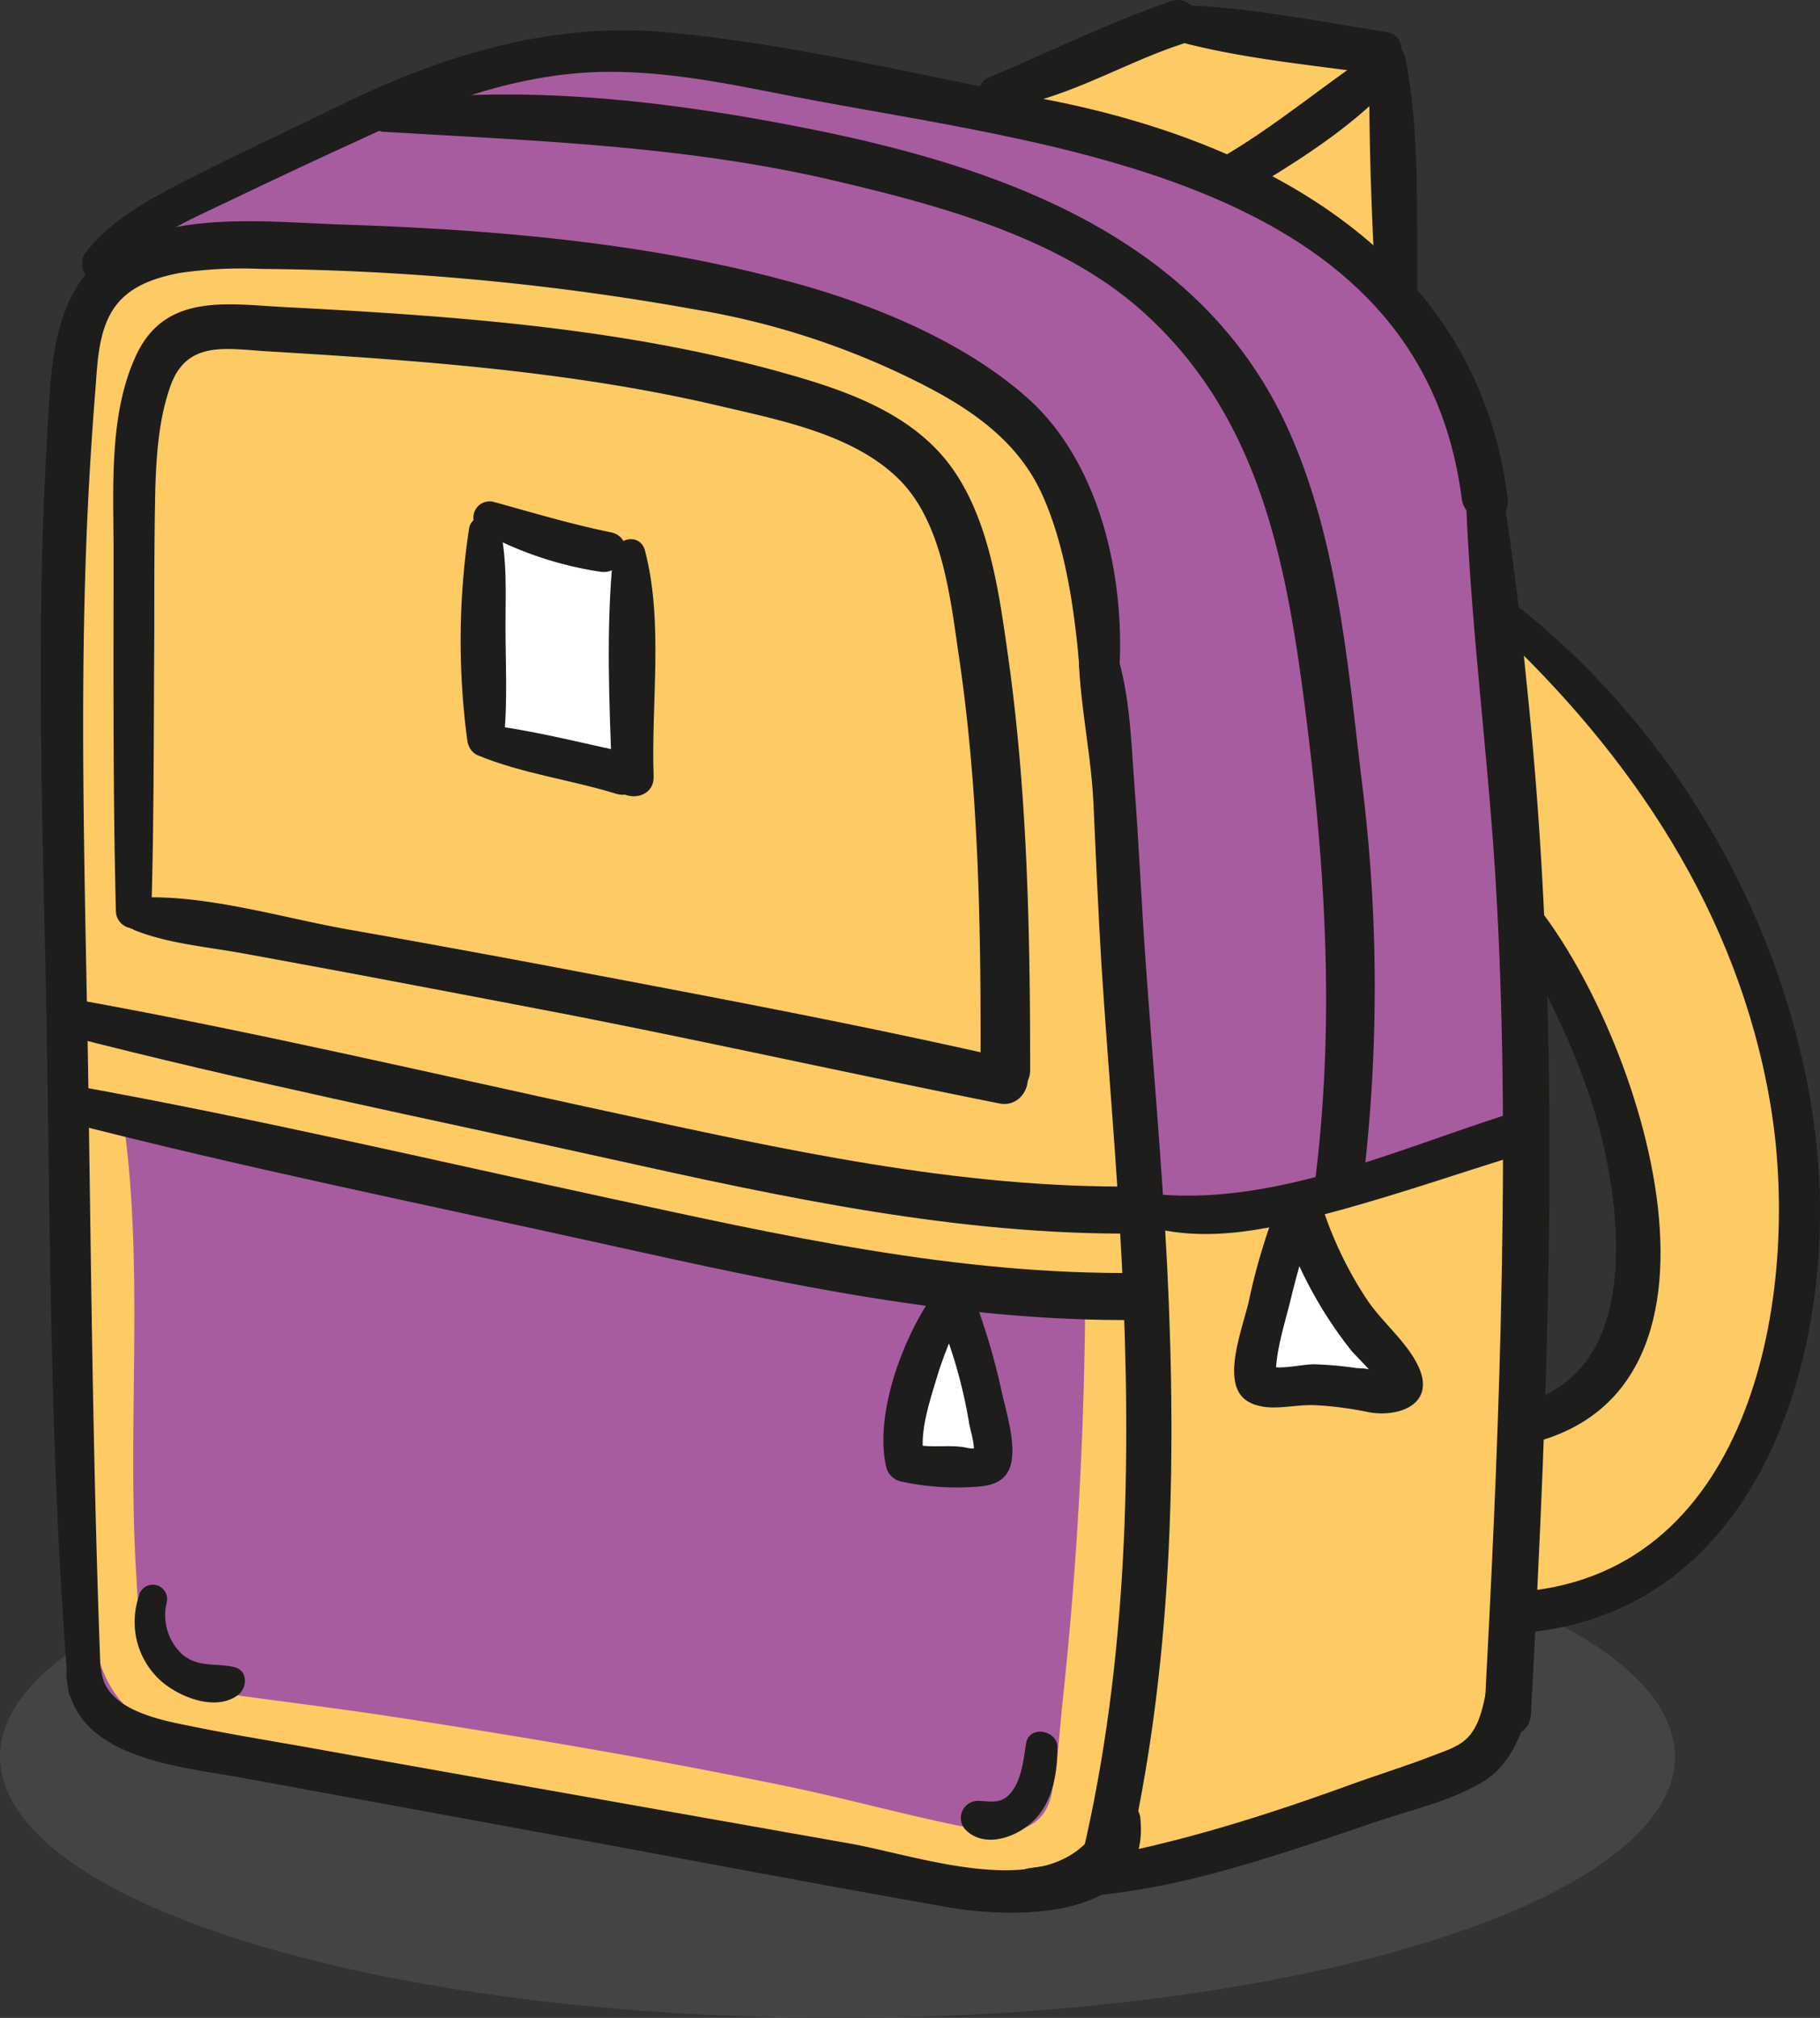
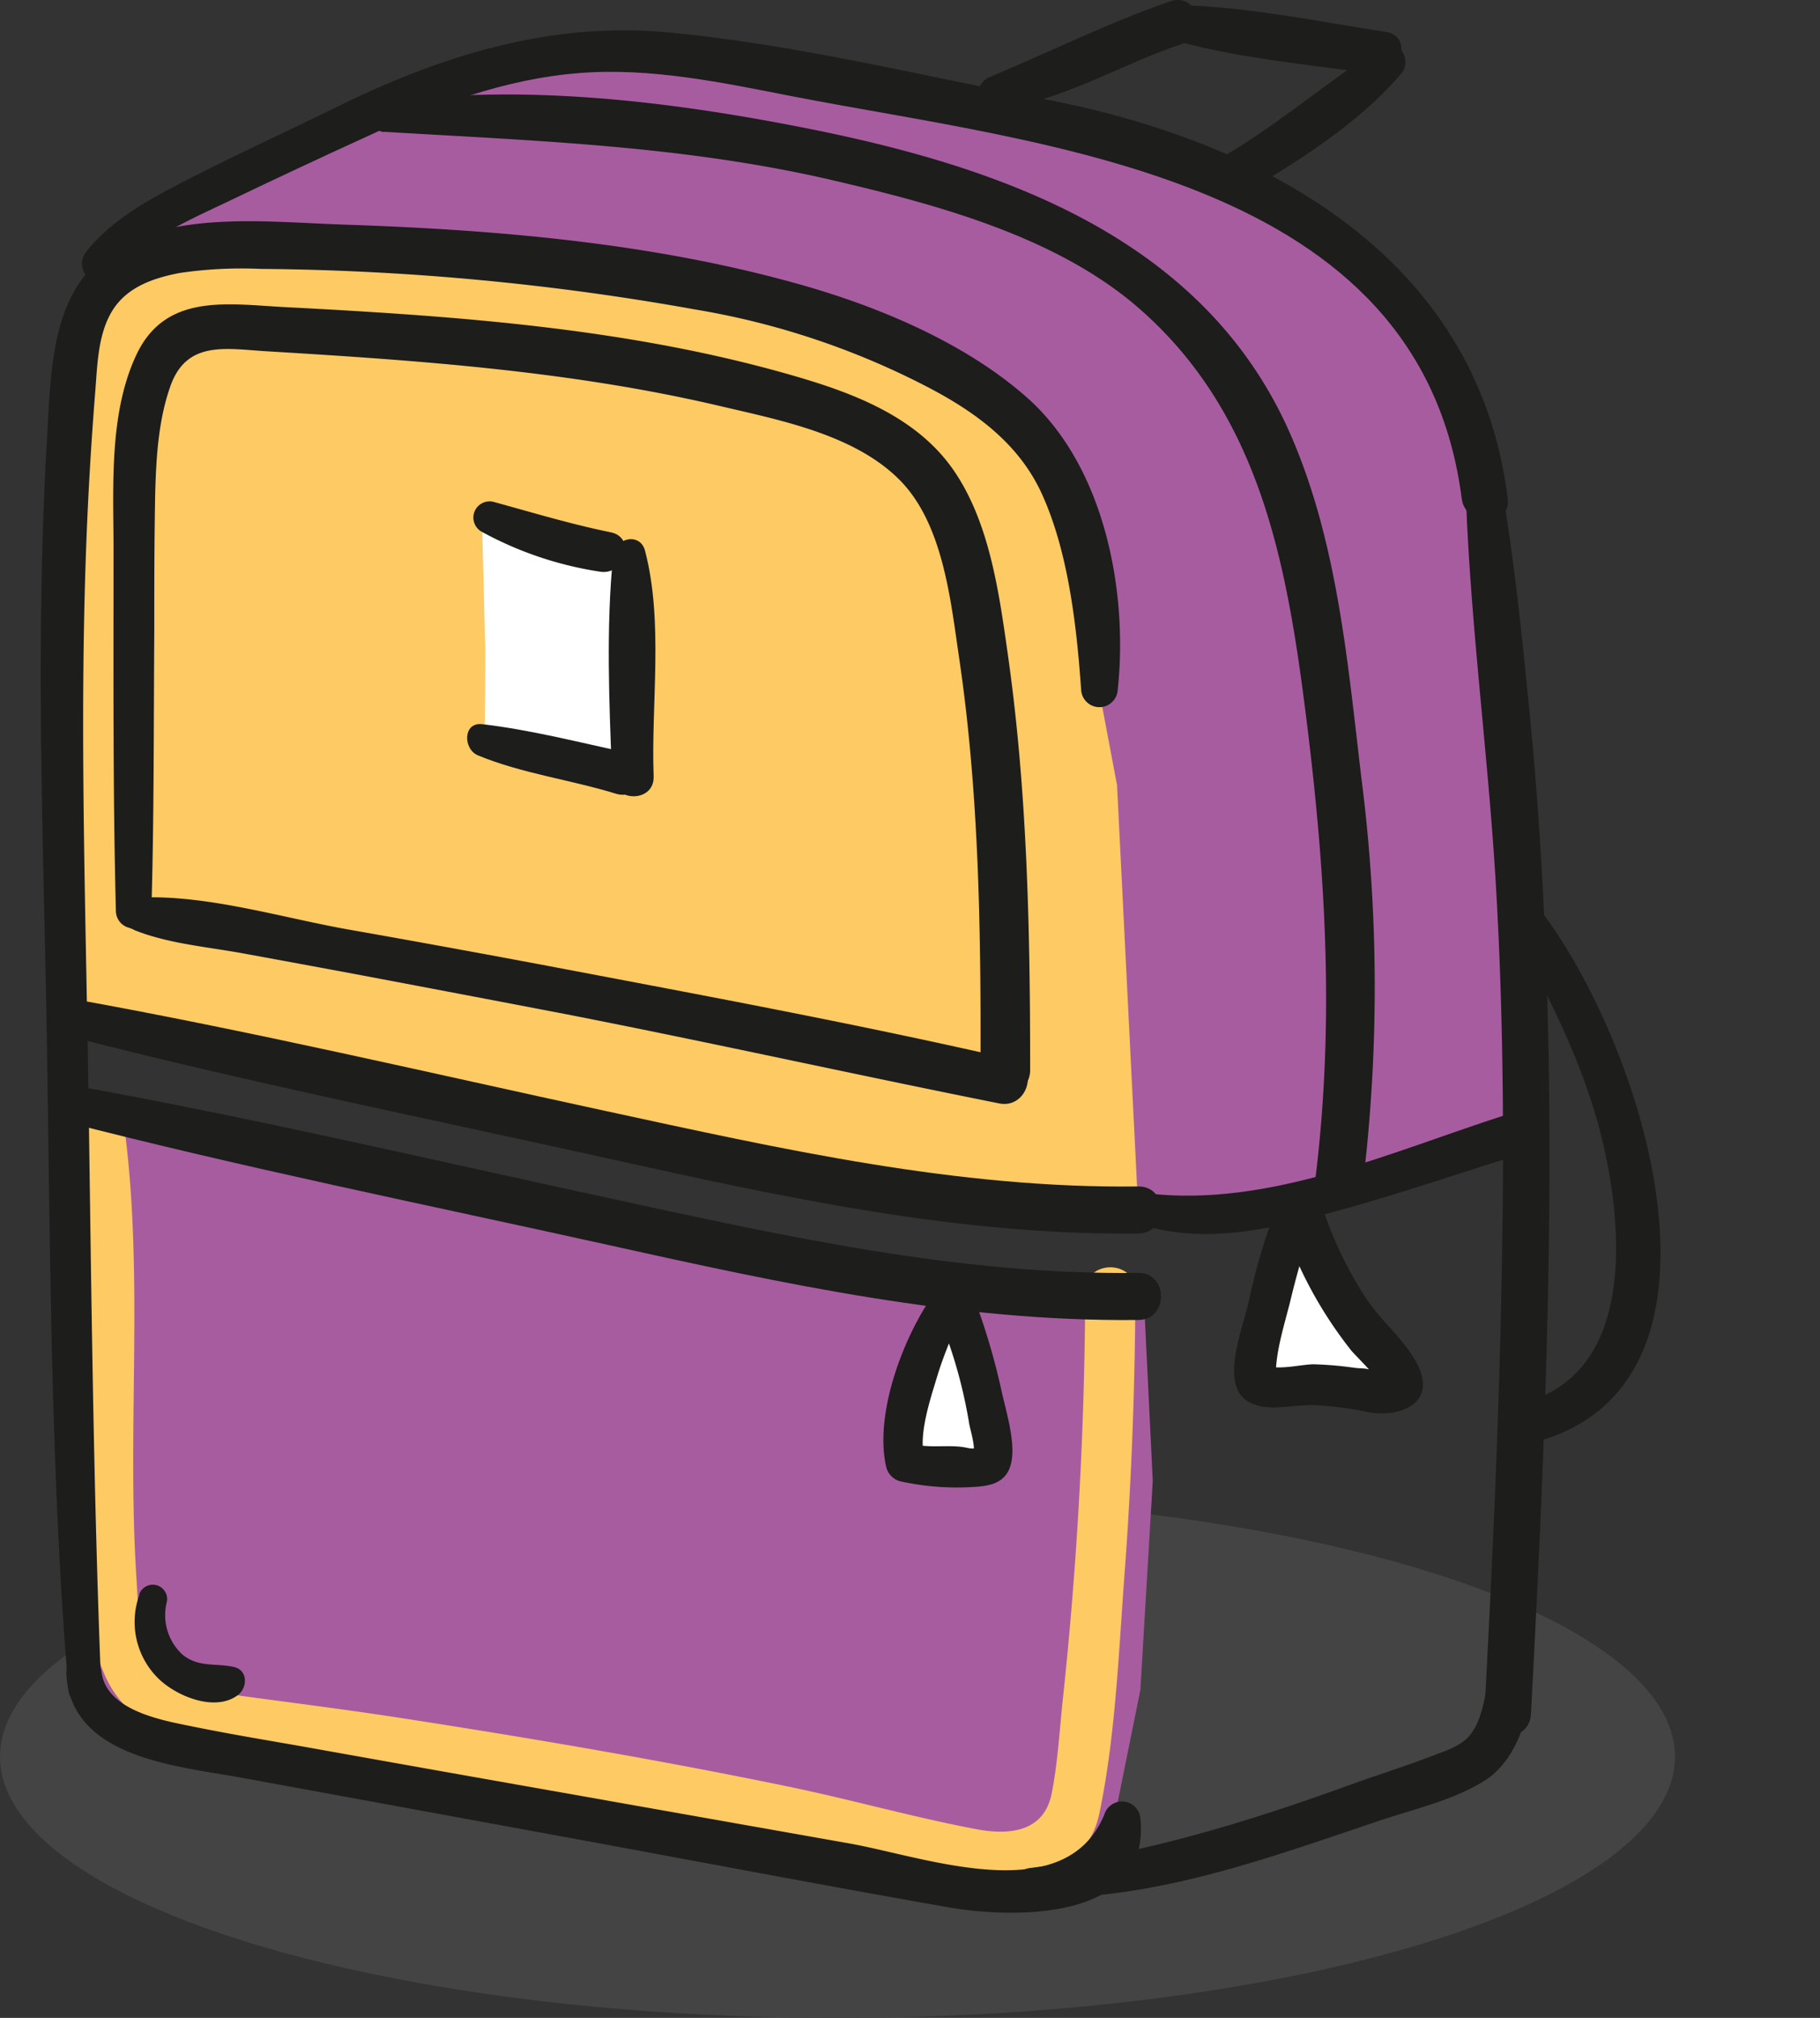
<svg xmlns="http://www.w3.org/2000/svg" id="Capa_1" data-name="Capa 1" viewBox="0 0 224.73 249.08">
  <rect x="0" y="0" width="224.73" height="249.08" fill="#333333" stroke="none" />
  <defs>
    <style>.cls-1{fill:#444;}.cls-2{fill:#fdca64;}.cls-3{fill:#fff;}.cls-4{fill:#a85ca0;}.cls-5{fill:#1d1d1b;}</style>
  </defs>
  <ellipse class="cls-1" cx="103.41" cy="216.84" rx="103.41" ry="32.25" />
-   <path class="cls-2" d="M269.33,171.55c-6-36.62-18.16-47.36-18.16-47.36l-19.43-21.32-1.65-19.74-9.38-16.88-.51-9-2.72-22.34L192,31.12l-22.23,11.1-24.92-4.75L125.23,33,107.56,36.8,84.85,46.18,61.41,58.75l-4,9-2,29.09L54.77,138l1.16,57.66,1.3,35.88s-4,9.35,23.94,14.4l79.29,14.3,13.79.49,11.38-2.89,28.58-6.51,16.2-6.64,3.49-17.52,12-2.57S275.3,208.16,269.33,171.55Zm-20.09,21.74-7.77,8.06L235.64,204V145.94l3.66,1.92,6.61,15.52,3.33,14.38Z" transform="translate(-47.08 -28.37)" />
  <polygon class="cls-3" points="161.09 150.79 155.85 163.88 155.85 170.83 170.7 171 172.43 169.13 165.88 160.8 161.09 150.79" />
  <polygon class="cls-4" points="57.22 9.28 23.22 24.38 9.96 39.44 7.3 60.7 7.96 124.02 53.26 135.57 119.21 148.56 149.25 148.95 188.17 138.52 184.56 77.36 179.99 45.1 163.64 29.01 144.51 19.05 97.35 9.11 77.76 4.64 57.22 9.28" />
  <polygon class="cls-2" points="10.21 35.91 7.16 56.13 7.16 125.5 67.6 139.54 140.55 149.36 137.93 96.92 130.3 56.49 107.27 40.27 68.84 32.43 31.98 32.28 16.43 32.28 10.21 35.91" />
  <polygon class="cls-3" points="59.54 65.17 59.93 80.39 59.86 91.36 74.45 93.4 78.14 93.4 78.14 68.53 59.54 65.17" />
  <polygon class="cls-4" points="9 136.22 10.44 201.52 12.8 211.59 93.58 228.22 131.01 233.17 136.44 230.2 140.81 208.6 142.34 182.79 141.2 159.42 102.53 156.33 53.01 145.8 9 136.22" />
  <polygon class="cls-3" points="117.03 160.85 112.63 172.2 112 180.8 124.13 180.8 117.03 160.85" />
  <path class="cls-2" d="M57.24,167.65c-.3,19.07-.74,38.63.76,57.64.48,6.05,1.45,12.37,7.17,15.68,6,3.47,14.6,3.16,21.25,4.14,19.11,2.84,38.18,6,57.1,9.91,4.53.95,9.06,1.93,13.57,3,4.1.94,8.34,2.47,12.56,2.64,6,.23,11.86-2.15,13.18-8.45,2-9.58,2.38-19.87,3.11-29.61.87-11.58,1.29-23.19,1.34-34.8,0-4-6.19-4-6.2,0A489.69,489.69,0,0,1,178.33,238c-.42,3.88-.63,7.91-1.39,11.74-.92,4.67-5.06,5.22-9.33,4.41-7.82-1.48-15.55-3.68-23.36-5.29-15.91-3.28-31.93-6-48-8.48-7.24-1.11-14.48-2-21.73-3-2.92-.39-6.23-.93-8.17-3.36-2.26-2.81-2.19-7.28-2.41-10.7-1.22-18.46.93-37.31-1.49-55.66-.43-3.23-5.18-3.47-5.23,0Z" transform="translate(-47.08 -28.37)" />
  <path class="cls-5" d="M59.59,237c-1-24.87-1.23-49.72-1.6-74.61-.33-21.51-1.05-43-.34-64.55q.35-10.64,1.2-21.26c.26-3.25.33-7.12,2.19-10s5.16-3.92,8.19-4.51a52.41,52.41,0,0,1,10-.51,317.16,317.16,0,0,1,53.63,5A96.53,96.53,0,0,1,161.34,76c6,3.09,11.47,7,14.35,13.25,3.32,7.22,4.34,16.47,4.89,24.3a2.26,2.26,0,0,0,4.51,0c1.32-12.23-1.64-27.65-11.2-36.11-7.64-6.77-18.41-11.27-28.19-14-18.14-5.11-37.54-6.73-56.31-7.35-8-.27-17.53-1.34-25.25,1.6C53.32,61.83,53.45,72.85,52.87,82.76c-1.22,20.8-.71,41.7-.23,62.51.71,30.56.36,61.22,2.89,91.7.21,2.57,4.17,2.64,4.06,0Z" transform="translate(-47.08 -28.37)" />
  <path class="cls-5" d="M60.75,62.53c3.69-4.43,9.67-7,14.77-9.42q8.34-4,16.73-7.83c8.3-3.86,17.14-7.17,26.34-7.89,8.94-.71,17.77,1.2,26.5,2.9,31.23,6.05,77.37,9.82,82.48,49.62.46,3.57,6.13,3.63,5.68,0C229.56,60,203.05,45.75,176,40.6c-15.37-2.93-30.91-6.79-46.5-8.24-14.68-1.36-28.33,3-41.35,9.46C82.54,44.58,76.86,47.17,71.3,50c-4.81,2.44-10.21,5.14-13.6,9.48-1.67,2.15,1.26,5.22,3,3.05Z" transform="translate(-47.08 -28.37)" />
  <path class="cls-5" d="M55.27,234.83c.4,10.53,13.65,11.52,21.51,12.95q21.84,4,43.66,8c14.55,2.69,29.09,5.44,43.65,8,7.95,1.41,25,1.81,23.81-10.83a2.28,2.28,0,0,0-4.46-.6c-4.86,11.75-22.06,5.24-31.45,3.57l-33-5.84q-16-2.82-32.06-5.69c-5.5-1-11-1.86-16.51-3-3.66-.73-10.22-2-10.8-6.62-.33-2.67-4.42-2.85-4.31,0Z" transform="translate(-47.08 -28.37)" />
-   <path class="cls-5" d="M180.31,106.41c-.38,6.84,1.46,14.12,1.78,21,.31,6.71.59,13.42,1,20.12.8,12.39,1.92,24.76,2.53,37.16,1.19,24.14.69,48.79-4.84,72.42-.82,3.52,4.6,5,5.42,1.49,5.63-24.13,6.22-49.25,5-73.91-.64-12.71-1.8-25.39-2.69-38.08-.5-7-.8-14.09-1.34-21.13-.49-6.36-.58-14.29-3.69-20-.86-1.56-3.11-.75-3.2.87Z" transform="translate(-47.08 -28.37)" />
+   <path class="cls-5" d="M180.31,106.41Z" transform="translate(-47.08 -28.37)" />
  <path class="cls-5" d="M228,86.8c.39,16.64,2.7,33.21,3.73,49.82,1.14,18.55,1.09,37.13.64,55.7-.39,15.89-1.16,31.76-2,47.63-.2,3.7,5.56,3.69,5.75,0,2.19-41.31,3.88-82.54-.18-123.78-1-10-2-20-3.83-29.92-.42-2.33-4.15-1.77-4.09.55Z" transform="translate(-47.08 -28.37)" />
  <path class="cls-5" d="M174.24,262.62c15.19.4,29.06-4.77,43.23-9.54,4.27-1.43,9.23-2.53,13.06-5s5.84-8.51,5.34-12.91c-.29-2.56-3.82-3.35-4.66-.63-.79,2.51-.88,5.86-2.62,8-1.15,1.39-2.93,1.9-4.61,2.55-3.38,1.31-6.84,2.37-10.25,3.61-12.95,4.7-25.75,8.58-39.49,10.25-2.29.28-2.43,3.62,0,3.69Z" transform="translate(-47.08 -28.37)" />
  <path class="cls-5" d="M54.81,156.08c22.26,5.75,44.88,10.31,67.32,15.28,21.56,4.78,43.3,9.52,65.5,9.27,3.74,0,3.75-5.86,0-5.81-22.36.29-44.14-4.64-65.88-9.34S78,155.61,56,151.66c-2.85-.52-4.12,3.67-1.22,4.42Z" transform="translate(-47.08 -28.37)" />
  <path class="cls-5" d="M54.81,166.75c22.26,5.75,44.88,10.31,67.32,15.28,21.56,4.78,43.3,9.52,65.5,9.27,3.74,0,3.75-5.86,0-5.81-22.36.29-44.14-4.64-65.88-9.34S78,166.28,56,162.33c-2.85-.52-4.12,3.67-1.22,4.42Z" transform="translate(-47.08 -28.37)" />
  <path class="cls-5" d="M188.24,179.6c8,2.45,16.45.31,24.3-1.86,7.34-2,14.56-4.51,21.84-6.75,3.16-1,1.8-6-1.37-5-14.06,4.49-29.21,11.47-44.24,9.68-2.29-.27-2.59,3.27-.53,3.9Z" transform="translate(-47.08 -28.37)" />
  <path class="cls-5" d="M162.33,188.17c-3.74,5.27-7.34,14.81-5.81,21.33a2.43,2.43,0,0,0,1.7,1.71,32.42,32.42,0,0,0,9.63.66c1.92-.15,3.51-.71,4.05-2.75.68-2.62-.64-6.65-1.18-9.2a83.49,83.49,0,0,0-3.37-11.35,2.46,2.46,0,1,0-4.52,1.9,60.38,60.38,0,0,1,3.92,13.61c.13.77.84,3,.5,3.79.52-1.17.58-.49-.77-.79-2.23-.49-4.77.18-7-.58l1.71,1.7c-.69-2.9.79-7.19,1.61-9.93.88-2.92,2.14-5.68,3.27-8.5.92-2.32-2.53-3.37-3.78-1.6Z" transform="translate(-47.08 -28.37)" />
  <path class="cls-5" d="M65.77,140.76c.34-11.48.28-23,.36-34.46,0-5.78,0-11.57.12-17.34.13-4.3.41-8.77,1.85-12.87,2-5.75,6.88-4.66,11.9-4.36,18.71,1.12,37.56,2.44,55.86,6.73,7.46,1.76,16.77,3.52,22.37,9.22,5.27,5.38,6.21,14.61,7.26,21.75,2.5,16.83,2.72,34,2.66,51,0,3.94,6.12,3.95,6.13,0,0-17.06-.34-34.26-2.74-51.17-1.09-7.67-2.26-16.51-6.82-23-4.44-6.31-11.9-9.23-19-11.32-20.38-6-41.74-7.52-62.84-8.63C75.67,66,67.74,64.31,64,72c-3.48,7.22-2.91,16.35-2.9,24.14,0,14.88-.09,29.78.29,44.65a2.17,2.17,0,0,0,4.34,0Z" transform="translate(-47.08 -28.37)" />
  <path class="cls-5" d="M63.56,143.13c4.21,1.72,9.06,2.1,13.53,2.92s9.1,1.67,13.65,2.52q13.16,2.48,26.3,5c17.84,3.49,35.59,7.44,53.42,11,3.53.71,5.07-4.63,1.5-5.45-18-4.14-36.27-7.55-54.45-11q-13.65-2.59-27.32-5c-8.29-1.46-17.69-4.38-26.1-3.95a2,2,0,0,0-.53,3.92Z" transform="translate(-47.08 -28.37)" />
  <path class="cls-5" d="M94.51,44.64c18.83,1.13,37.25,1.71,55.73,6.06,12.8,3,27.68,7,37.79,16,14.48,12.84,17.86,30.84,20.2,49.14,2.55,19.94,3.73,39.07,1.14,59.08-.48,3.78,5.48,3.76,5.95,0a203,203,0,0,0-.14-50.53c-1.73-14.54-3-29.76-9.13-43.24-10.92-23.84-36-32.37-60-37.07-16.79-3.3-35-5.43-52-3-2.14.3-1.45,3.47.49,3.59Z" transform="translate(-47.08 -28.37)" />
  <path class="cls-5" d="M204.81,177.15a75.51,75.51,0,0,0-3.52,11.8c-.67,2.88-2.29,7.09-1.69,10.05.39,1.85,1.59,2.68,3.43,3s4.27-.25,6.27-.19a42.82,42.82,0,0,1,6.76.87c3.79.69,8.41-1,6.1-5.77-1.45-3-4.49-5.39-6.34-8.2A46.92,46.92,0,0,1,210.57,178c-1.1-3.22-6.23-1.85-5.13,1.41a51.52,51.52,0,0,0,8.5,15.67c.39.5,3,3,3.06,3.56-.22-1.62-1.46-1.26-2.7-1.44a44.18,44.18,0,0,0-5-.43c-1.49,0-4.58.8-5.9.1l1.25,2.18c-.29-3.34,1.07-7.21,1.84-10.44.82-3.42,1.88-6.78,2.73-10.19.72-2.94-3.32-3.87-4.41-1.22Z" transform="translate(-47.08 -28.37)" />
-   <path class="cls-5" d="M105,93.61a92.44,92.44,0,0,0-.28,25.68c.42,2.81,4.46,1.85,4.66-.63.36-4.36.11-8.82.12-13.2,0-4,.2-8-.66-11.85-.41-1.83-3.55-2-3.84,0Z" transform="translate(-47.08 -28.37)" />
  <path class="cls-5" d="M106.55,94a44.2,44.2,0,0,0,14.59,4.93c3.14.53,4.54-4.22,1.33-4.86-4.9-1-9.56-2.41-14.37-3.73A2,2,0,0,0,106.55,94Z" transform="translate(-47.08 -28.37)" />
  <path class="cls-5" d="M122.8,96.89c-.91,8.83-.5,18.43-.14,27.3.14,3.28,5.25,3.3,5.13,0-.33-9,1.24-19-1.06-27.83-.6-2.32-3.71-1.6-3.93.53Z" transform="translate(-47.08 -28.37)" />
  <path class="cls-5" d="M106.1,121.61c5.45,2.25,11.43,3,17.06,4.74,3.26,1,4.7-4.37,1.4-5.07-5.94-1.26-11.9-2.82-17.94-3.52-2.4-.28-2.37,3.09-.52,3.85Z" transform="translate(-47.08 -28.37)" />
  <path class="cls-5" d="M169.74,41.84c8.3-.76,15.54-5.51,23.34-8.06,3.34-1.08,1.88-6.39-1.45-5.26-7.62,2.61-15,6.3-22.42,9.39-1.87.78-1.94,4.16.53,3.93Z" transform="translate(-47.08 -28.37)" />
  <path class="cls-5" d="M191.41,33.17c8.11,2.35,17,3.14,25.35,4.31,3.36.47,4.86-4.64,1.43-5.18C209.65,31,200.61,29.09,192,29a2.14,2.14,0,0,0-.56,4.18Z" transform="translate(-47.08 -28.37)" />
  <path class="cls-5" d="M217.6,34.17c-7,4.56-13.18,10-20.5,14.11-2.93,1.66-.26,6.24,2.64,4.52,7.06-4.17,15-9,20.38-15.37,1.42-1.68-.41-4.63-2.52-3.26Z" transform="translate(-47.08 -28.37)" />
-   <path class="cls-5" d="M216.16,36.13c-.06,9.18.24,18.5.78,27.67.19,3.27,5.17,3.33,5.14,0-.09-9.18.32-19.26-1.46-28.28-.5-2.56-4.44-1.9-4.46.61Z" transform="translate(-47.08 -28.37)" />
-   <path class="cls-5" d="M231.52,105.7c17.09,15.94,30.12,35.36,34.13,58.76,3.81,22.23-1.55,56.68-29.09,60.2-3.21.41-3.28,5.5,0,5.11,28.41-3.35,37.36-35.39,34.85-59.76-2.66-25.83-16.72-51-37.2-67-1.87-1.46-4.53,1-2.69,2.69Z" transform="translate(-47.08 -28.37)" />
  <path class="cls-5" d="M232.24,139.93c5.36,10.25,10.74,19.63,13.13,31.14,2.2,10.61,3,27.09-10.35,30.5-3.16.8-1.82,5.69,1.34,4.88,28.79-7.37,11.86-54.52-1.47-68.56-1.36-1.43-3.51.39-2.65,2Z" transform="translate(-47.08 -28.37)" />
  <path class="cls-5" d="M64.3,225.21a9.78,9.78,0,0,0,2.14,10.15c2.2,2.31,7.13,4.4,10,2.25,1.21-.9,1.28-3.07-.45-3.47-2.29-.52-4.39.1-6.39-1.55a6.59,6.59,0,0,1-1.93-6.44,1.77,1.77,0,0,0-3.41-.94Z" transform="translate(-47.08 -28.37)" />
-   <path class="cls-5" d="M173.79,243.52c-.33,2-.53,4.36-1.78,6s-2.54,1.17-4.22,1.14a2.11,2.11,0,0,0-1.48,3.57c2.27,2.29,6.09,1,8.17-.91,2.56-2.33,3.17-6,3.17-9.27,0-2.13-3.48-2.76-3.86-.52Z" transform="translate(-47.08 -28.37)" />
</svg>